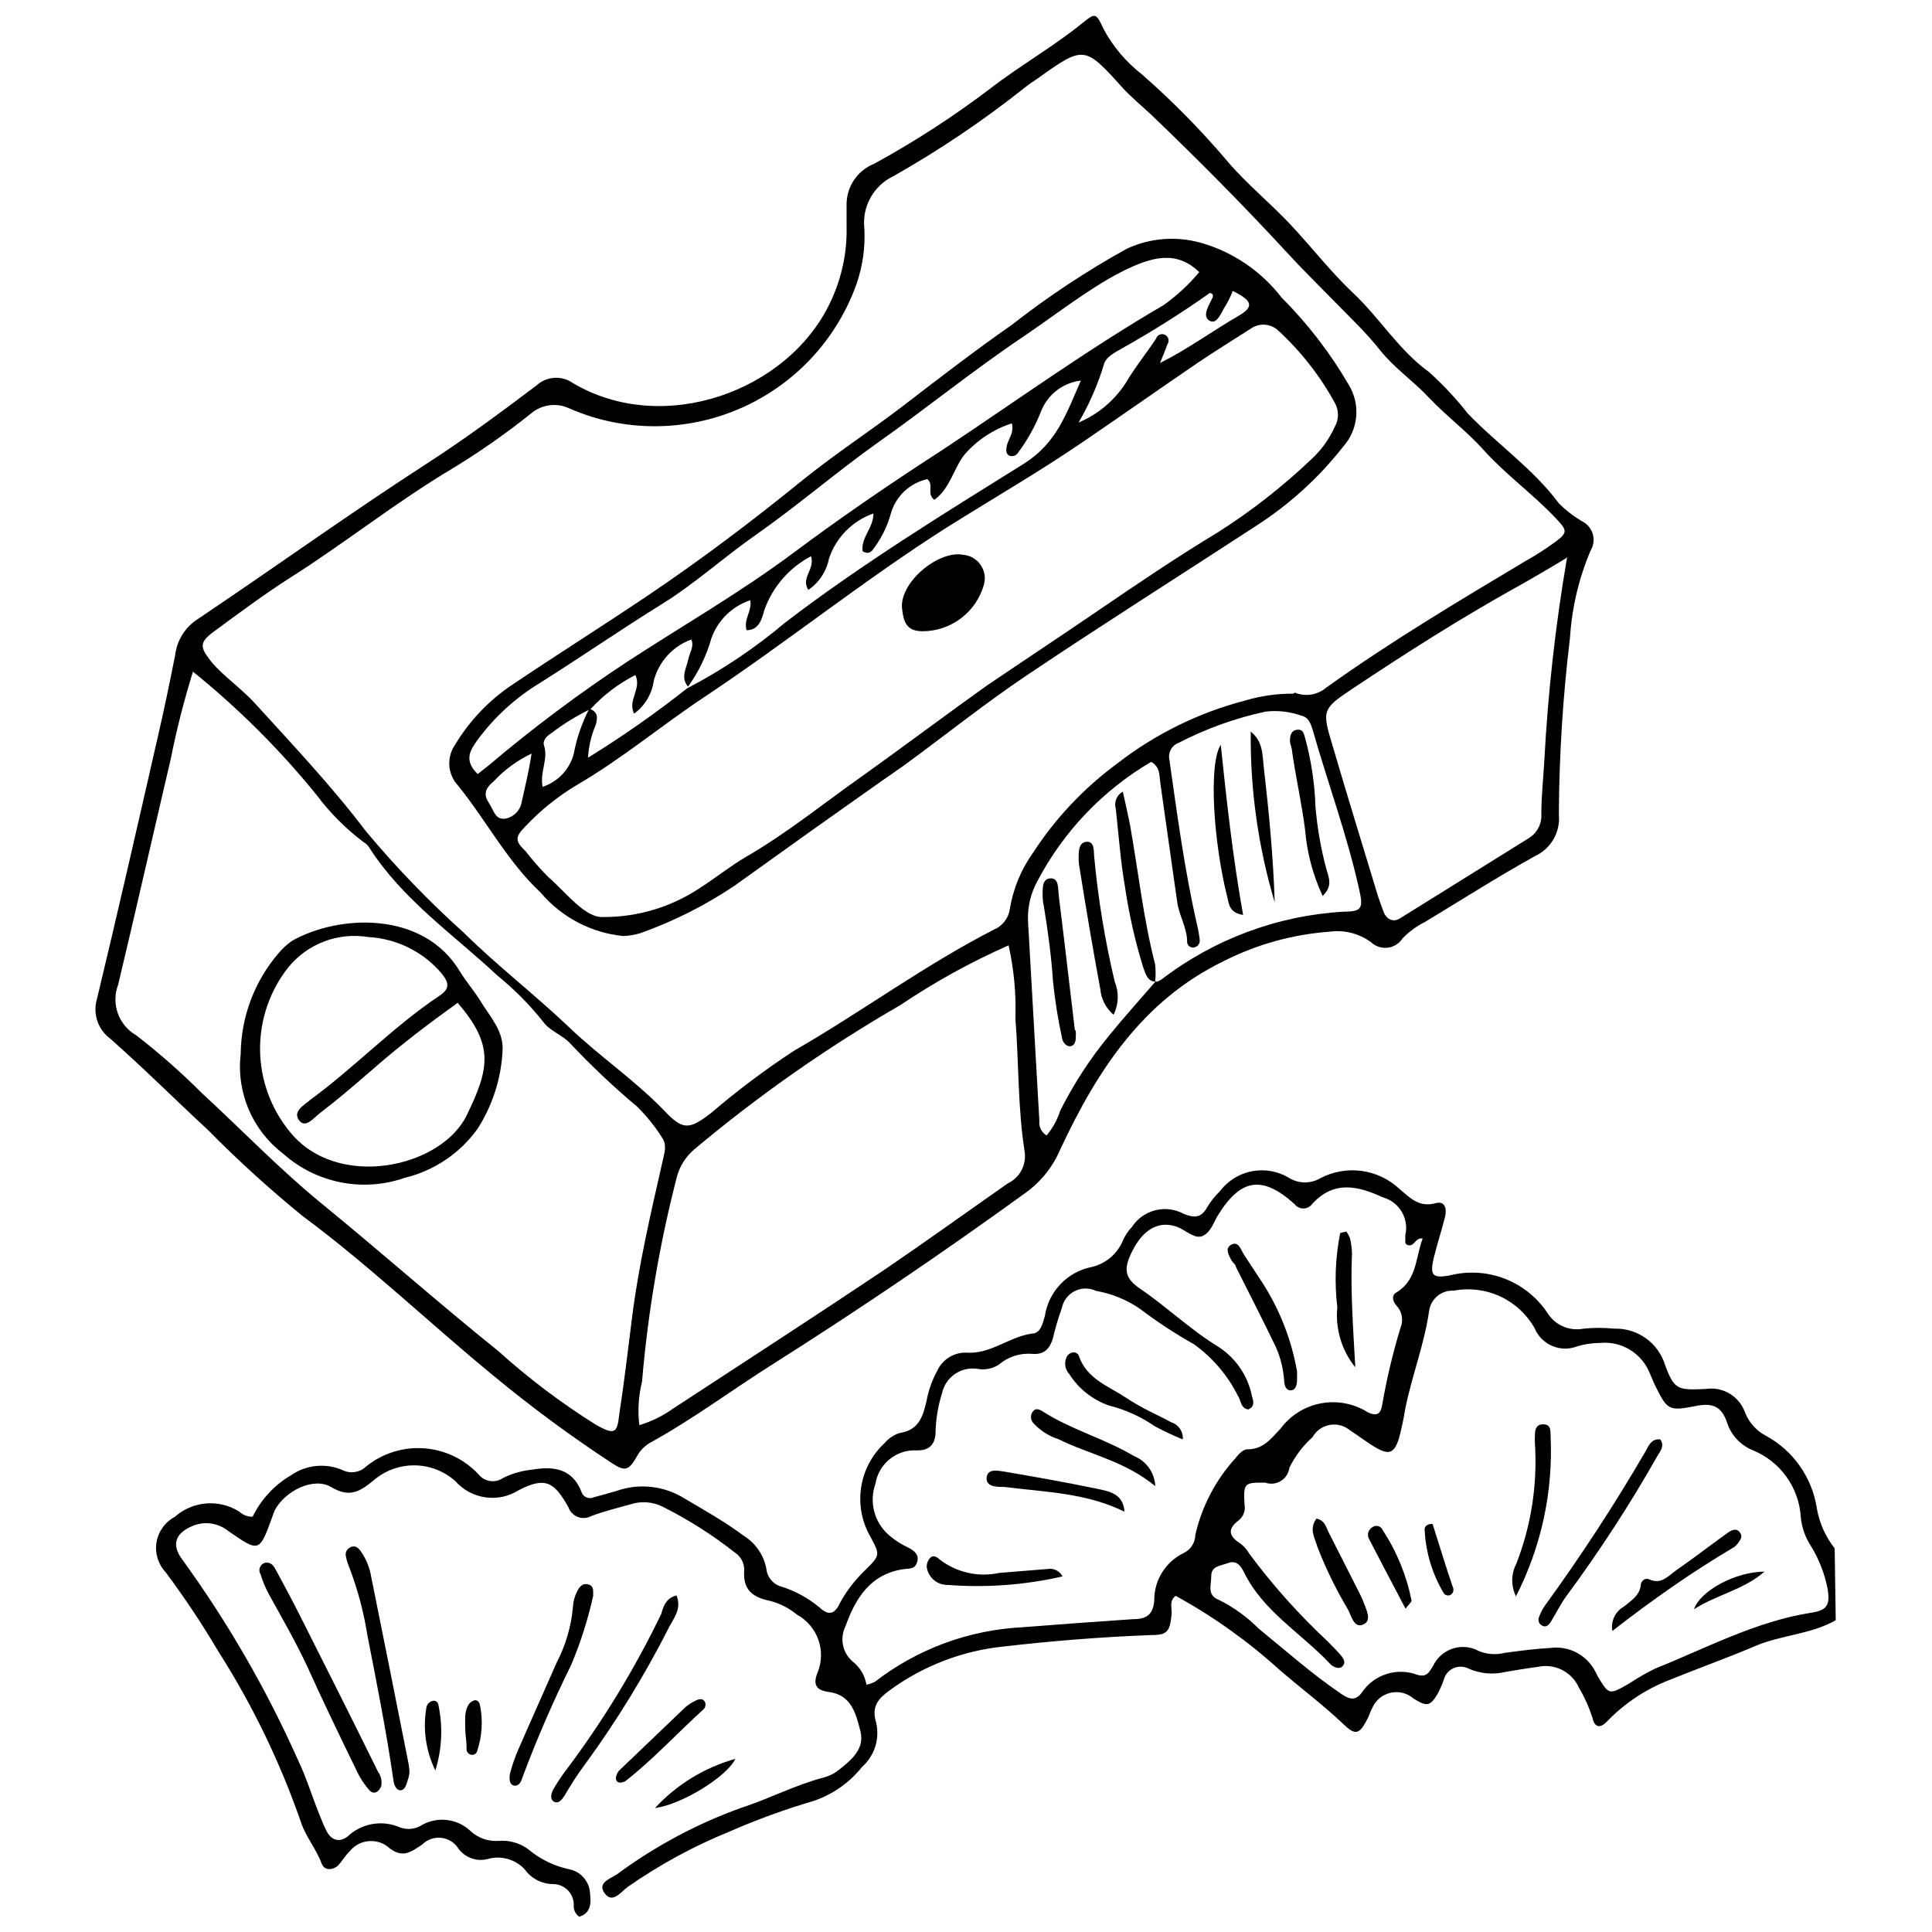
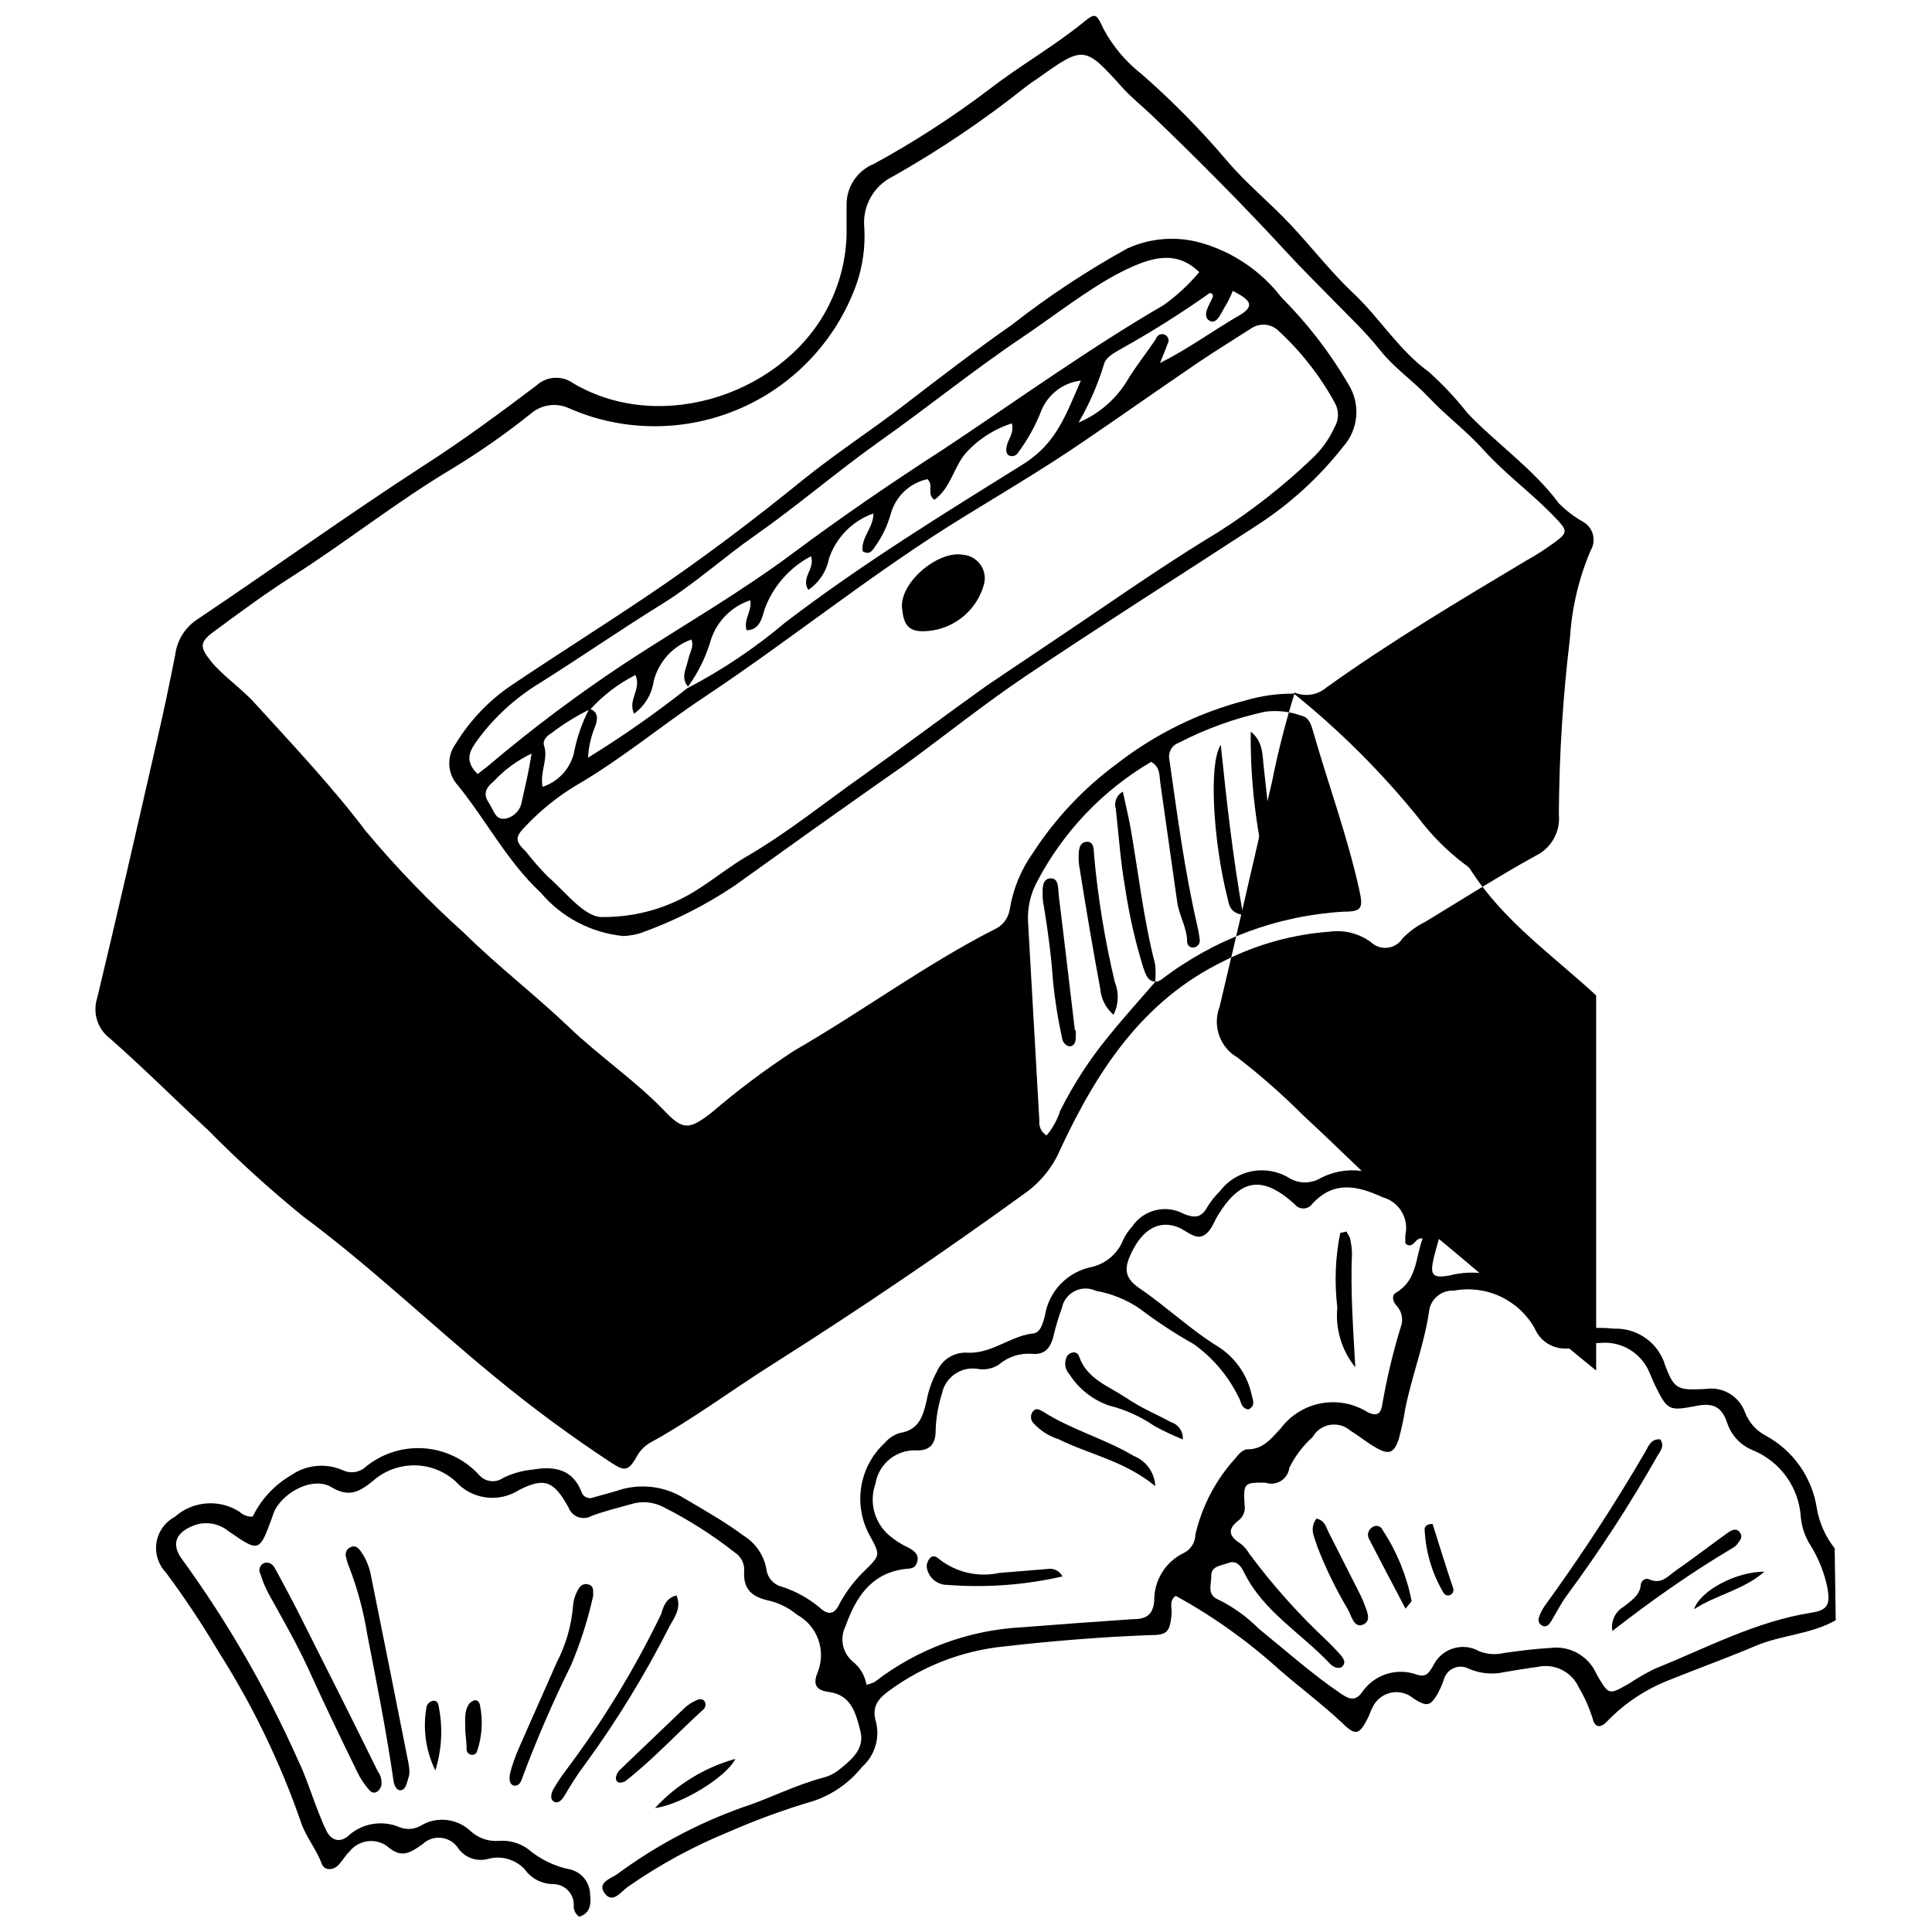
<svg xmlns="http://www.w3.org/2000/svg" width="800px" height="800px" version="1.1" viewBox="144 144 512 512">
  <defs>
    <clipPath id="b">
      <path d="m185 454h446v197.9h-446z" />
    </clipPath>
    <clipPath id="a">
      <path d="m169 148.09h398v385.91h-398z" />
    </clipPath>
  </defs>
  <g clip-path="url(#b)">
    <path d="m630.49 573.38c-6.625 3.777-14.457 3.887-21.355 6.844-6.902 2.957-15.281 5.969-22.84 9.035-6.203 2.418-11.809 6.156-16.426 10.953-1.535 1.645-3.231 1.918-3.832-0.93h-0.004c-0.898-2.809-2.109-5.512-3.613-8.051-1.871-4.207-6.461-6.5-10.953-5.477-2.957 0.383-5.859 0.875-8.762 1.367v0.004c-3.191 0.723-6.535 0.395-9.527-0.934-1.254-0.641-2.734-0.676-4.016-0.086-1.281 0.586-2.227 1.73-2.555 3.098-0.461 1.281-1.008 2.523-1.645 3.727-1.973 3.285-2.848 3.394-6.352 1.203-1.68-1.457-3.953-2.023-6.117-1.523-2.164 0.496-3.961 2-4.836 4.043-0.438 0.766-0.711 1.699-1.094 2.519-2.41 4.82-3.394 4.875-7.172 1.148-5.477-5.094-10.953-9.145-16.43-13.91h-0.004c-8.332-7.543-17.523-14.086-27.379-19.492-1.863 1.312-0.93 3.285-1.094 4.93-0.492 4.766-1.203 5.477-5.805 5.477-12.922 0.492-25.793 1.535-38.66 3.012l-0.004-0.004c-10.93 1.117-21.363 5.125-30.227 11.609-2.957 2.137-4.93 4.269-3.613 8.488h-0.004c1.039 4.328-0.391 8.879-3.723 11.828-3.309 4.152-7.738 7.266-12.758 8.984-7.633 2.242-15.113 4.969-22.398 8.156-9.48 3.859-18.496 8.766-26.891 14.621-1.809 1.258-3.996 4.602-6.133 1.754-2.137-2.848 1.535-3.887 3.285-5.094 10.043-7.422 21.113-13.344 32.859-17.578 7.34-2.356 14.184-6.023 21.906-8.051 1.547-0.41 2.988-1.16 4.215-2.188 3.231-2.574 6.68-5.477 5.477-10.133s-2.356-9.582-8.434-10.352c-3.285-0.438-4.215-1.973-2.902-5.148v0.004c2.344-5.762-0.012-12.363-5.477-15.336-2.102-1.75-4.574-3.004-7.227-3.668-4.766-0.984-7.172-3.121-6.734-8.215h-0.004c-0.004-1.859-0.953-3.594-2.519-4.598-5.894-4.641-12.242-8.676-18.945-12.051-2.676-1.379-5.789-1.637-8.652-0.711-3.449 0.984-7.008 1.809-10.406 3.121-1.102 0.602-2.414 0.688-3.586 0.234-1.168-0.457-2.082-1.402-2.492-2.586-3.777-6.734-6.133-8.105-13.09-4.547-5.434 3.481-12.594 2.481-16.863-2.356-3.016-2.695-6.914-4.184-10.953-4.184-4.043 0-7.941 1.488-10.953 4.184-3.504 2.793-6.188 4.438-10.953 1.59s-12.375 1.094-15.004 6.133c-0.27 0.625-0.508 1.266-0.711 1.914-3.394 9.254-3.394 9.254-11.555 3.613v0.004c-2.519-2.051-5.914-2.652-8.98-1.59-4.656 1.754-6.625 4.766-3.121 9.309h-0.004c12 16.562 22.238 34.328 30.559 53.012 2.137 4.438 3.613 9.309 5.477 13.965 0.656 1.645 1.312 3.34 2.137 4.93 0.82 1.59 2.793 3.34 5.477 1.312 3.738-3.551 9.25-4.504 13.961-2.41 1.957 0.711 4.133 0.445 5.863-0.711 4.16-2.273 9.309-1.609 12.758 1.641 2.016 1.867 4.707 2.816 7.449 2.629 2.762-0.238 5.519 0.52 7.773 2.137 3.266 2.773 7.188 4.66 11.391 5.477 2.996 0.812 5.078 3.523 5.094 6.625 0.328 2.574 0 4.984-2.902 5.859-1.012-0.723-1.559-1.938-1.426-3.176 0-1.453-0.574-2.844-1.602-3.871-1.027-1.027-2.422-1.605-3.871-1.605-2.984-0.012-5.777-1.457-7.504-3.887-2.516-2.723-6.356-3.785-9.91-2.738-2.848 0.707-5.84-0.348-7.613-2.684-0.98-1.621-2.648-2.703-4.527-2.938s-3.762 0.402-5.109 1.734c-3.231 2.191-5.477 3.887-9.363 0.438h-0.004c-3.156-2.234-7.508-1.609-9.91 1.422-1.148 1.094-1.918 2.519-3.012 3.668-1.094 1.148-3.559 1.699-4.383-0.438-1.422-3.887-4.16-7.008-5.477-10.953v0.004c-5.512-15.898-12.863-31.098-21.902-45.289-4.269-7.211-8.91-14.195-13.91-20.918-2.023-2.117-2.941-5.059-2.481-7.953 0.465-2.891 2.25-5.398 4.836-6.781 4.762-4.242 11.766-4.801 17.141-1.367 0.945 0.887 2.207 1.359 3.504 1.312 2.223-4.566 5.75-8.379 10.129-10.949 4.031-2.82 9.238-3.34 13.746-1.371 2.039 0.988 4.481 0.621 6.133-0.93 4.305-3.508 9.781-5.25 15.324-4.875 5.539 0.375 10.73 2.844 14.523 6.898 1.594 2.012 4.481 2.422 6.57 0.934 2.457-1.199 5.109-1.941 7.832-2.191 5.477-0.93 10.461-0.273 12.867 5.859 0.191 0.668 0.664 1.219 1.301 1.504 0.633 0.285 1.359 0.277 1.984-0.023 1.973-0.547 3.941-1.039 5.914-1.645 6.066-2.168 12.793-1.422 18.238 2.027 5.477 3.231 10.625 6.133 15.551 9.801 3.152 1.941 5.34 5.125 6.023 8.762 0.23 2.297 1.871 4.199 4.109 4.766 3.641 1.168 7.027 3.027 9.965 5.477 2.574 2.41 4.16 1.645 5.477-1.258v-0.004c1.762-3.184 3.996-6.082 6.625-8.598 4.051-3.996 3.996-4.051 1.367-8.926h0.004c-2.262-3.957-3.113-8.566-2.418-13.074 0.695-4.504 2.898-8.641 6.25-11.73 1.043-1.227 2.41-2.137 3.945-2.629 5.203-0.766 6.242-4.602 7.172-8.707 0.508-2.684 1.434-5.269 2.738-7.668 1.328-3.012 4.32-4.949 7.613-4.93 6.57 0.547 11.445-4.215 17.523-5.039 2.301 0 2.902-2.738 3.449-4.711v0.004c0.484-3.156 1.926-6.086 4.129-8.398s5.062-3.891 8.191-4.527c3.836-0.863 6.992-3.57 8.434-7.227 0.578-1.25 1.355-2.394 2.301-3.394 2.988-4.582 9.004-6.086 13.801-3.453 2.902 1.148 4.602 0.984 6.133-1.754v0.004c0.941-1.566 2.082-3 3.394-4.273 4.332-5.754 12.336-7.25 18.453-3.449 2.519 1.48 5.644 1.48 8.16 0 3.359-1.766 7.184-2.441 10.945-1.93 3.758 0.512 7.266 2.18 10.031 4.777 2.684 2.246 5.148 4.984 9.527 3.777 2.629-0.711 3.012 1.535 2.574 3.504-0.93 3.723-2.137 7.394-3.012 10.953-1.094 4.656-0.328 5.477 4.106 4.711 4.894-1.277 10.066-0.973 14.777 0.867 4.711 1.84 8.719 5.121 11.453 9.375 2.078 3.031 5.758 4.539 9.367 3.832 2.711-0.273 5.445-0.273 8.156 0 6.184-0.18 11.711 3.82 13.473 9.746 2.41 6.516 3.449 6.57 10.68 6.242v0.004c4.457-0.711 8.801 1.805 10.402 6.023 0.992 2.699 2.941 4.941 5.477 6.297 7.348 3.949 12.402 11.133 13.637 19.387 0.672 3.84 2.293 7.453 4.711 10.512zm-151.2-36.473c-5.477 0-5.805 0-5.477 5.805 0.316 1.594-0.301 3.227-1.586 4.219-3.285 2.519-2.301 4.383 0.656 6.242 0.883 0.715 1.629 1.586 2.191 2.574 6.211 8.375 13.18 16.164 20.809 23.273 1.094 1.148 2.246 2.246 3.285 3.449s1.48 2.082 0.656 3.066c-0.82 0.984-2.519 0.328-3.394-0.656-7.559-8.051-17.633-13.801-22.727-24.148-0.82-1.699-1.973-3.34-4.215-2.519-2.246 0.82-4.492 0.82-4.492 3.449s-1.258 5.094 2.191 6.406c3.852 1.945 7.363 4.496 10.406 7.559 7.231 5.859 14.184 12.102 21.906 17.305 2.246 1.535 3.832 1.809 5.477-0.492h-0.004c3.238-4.715 9.27-6.613 14.621-4.602 2.574 0.766 3.176-0.766 4.16-2.301h0.004c1.027-2.219 2.938-3.91 5.269-4.66 2.328-0.746 4.867-0.488 6.996 0.719 2.125 0.84 4.461 0.992 6.68 0.438 4.051-0.547 8.105-1.094 12.211-1.312l0.004-0.004c4.891-0.625 9.652 1.898 11.883 6.301l0.602 1.203c3.012 4.984 2.957 4.984 8.27 1.973 2.227-1.484 4.551-2.82 6.953-4 13.691-5.477 26.723-12.539 41.562-14.84 4.106-0.656 4.82-2.137 4.16-6.242h0.004c-0.781-4.031-2.281-7.891-4.434-11.391-1.496-2.285-2.414-4.894-2.684-7.613-0.227-3.867-1.543-7.594-3.805-10.746-2.258-3.148-5.363-5.594-8.957-7.051-3.18-1.297-5.637-3.918-6.734-7.172-1.48-4.492-3.887-5.477-8.543-4.492-6.844 1.312-7.34 1.039-10.406-5.148-0.602-1.203-1.094-2.465-1.645-3.723h0.004c-2.148-5.227-7.465-8.43-13.09-7.887-2.039 0.016-4.066 0.312-6.023 0.879-4.445 1.773-9.492-0.348-11.336-4.766-2.078-3.691-5.262-6.637-9.102-8.426-3.844-1.789-8.148-2.328-12.309-1.539-3.297-0.199-6.172 2.199-6.574 5.473-1.258 8.762-4.547 17.086-6.297 25.793-0.422 2.676-0.988 5.328-1.695 7.941-1.203 3.832-2.629 4.383-5.969 2.465-2.41-1.367-4.547-3.121-6.844-4.547h-0.004c-1.484-1.312-3.488-1.883-5.441-1.555-1.957 0.332-3.66 1.527-4.633 3.254-2.543 2.289-4.625 5.039-6.137 8.105-0.18 1.453-1.008 2.742-2.254 3.508-1.246 0.77-2.773 0.93-4.152 0.434zm-105.69 53.559c0.781-0.152 1.535-0.41 2.246-0.766 11.238-8.688 24.863-13.734 39.047-14.457 9.746-0.766 19.441-1.48 29.188-2.137 3.34 0 5.477-0.82 5.805-4.93-0.07-5.394 3.012-10.336 7.887-12.648 1.824-0.922 2.984-2.777 3.012-4.82 1.734-7.559 5.394-14.535 10.621-20.262 0.766-1.039 2.082-2.41 3.176-2.356 4.269 0 6.297-2.902 8.762-5.477h0.004c2.598-3.512 6.434-5.91 10.73-6.715 4.297-0.801 8.738 0.051 12.434 2.391 2.465 1.148 3.394 0.328 3.777-1.918 1.191-6.941 2.816-13.801 4.875-20.535 0.812-1.973 0.406-4.238-1.043-5.805-1.039-1.094-1.48-2.793 0-3.559 5.477-3.34 4.984-9.254 6.898-14.238-2.027-0.438-2.246 2.629-4.215 1.59 0 0-0.383-0.328-0.383-0.492v-1.973-0.004c1.043-4.434-1.625-8.895-6.023-10.074-6.516-3.012-12.922-4.547-18.672 1.809-0.551 0.734-1.414 1.168-2.328 1.168-0.918 0-1.781-0.434-2.328-1.168-8.543-7.668-14.238-6.789-20.262 2.902-1.203 1.918-1.809 4.383-3.941 5.477-2.137 1.094-4.492-1.367-6.68-2.246-4.438-1.754-8.652 0-11.664 5.477-3.012 5.477-2.629 7.996 1.809 10.953 7.117 4.875 13.418 10.953 20.754 15.387h-0.004c4.519 2.988 7.656 7.66 8.707 12.977 0.383 1.258 0.82 2.738-0.984 3.504-2.027-0.328-1.863-2.246-2.684-3.504-2.738-5.523-6.801-10.285-11.828-13.855-4.938-2.773-9.676-5.883-14.184-9.309-3.504-2.406-7.481-4.031-11.664-4.762-1.789-0.852-3.863-0.828-5.629 0.062-1.77 0.887-3.023 2.543-3.41 4.481-0.934 2.602-1.723 5.25-2.352 7.941-0.766 2.629-2.137 4.492-5.477 4.215-3.219-0.277-6.418 0.75-8.871 2.848-1.719 1.117-3.801 1.508-5.805 1.098-4.316-0.582-8.352 2.258-9.258 6.516-1.027 3.246-1.598 6.617-1.695 10.02 0 3.012-1.258 5.203-4.984 5.094-5.367-0.293-10.094 3.512-10.953 8.816-1.75 4.871-0.312 10.32 3.617 13.691 1.555 1.328 3.285 2.434 5.144 3.285 1.422 0.766 2.848 1.754 2.301 3.723-0.547 1.973-1.863 1.754-3.285 1.918-8.98 1.148-13.035 7.613-15.715 15.168-1.605 3.191-0.812 7.062 1.914 9.367 1.906 1.496 3.191 3.641 3.613 6.023z" />
  </g>
  <g clip-path="url(#a)">
-     <path d="m368.35 203.84v-5.477c-0.074-4.805 2.82-9.16 7.281-10.949 10.746-5.863 21.031-12.527 30.777-19.934 8.105-6.242 17.031-11.281 24.918-17.742 3.066-2.465 3.231-2.082 5.203 2.082l-0.004-0.004c2.488 4.594 5.902 8.621 10.023 11.828 8.18 7.16 15.812 14.922 22.836 23.219 5.148 6.023 11.281 10.953 16.758 16.812s10.625 12.484 16.43 17.961c7.117 6.68 12.156 15.223 20.152 20.973l-0.004 0.004c3.723 3.352 7.148 7.016 10.242 10.953 7.832 8.16 17.359 14.676 24.148 23.82 1.918 1.93 4.094 3.59 6.465 4.93 1.27 0.73 2.195 1.941 2.566 3.363 0.371 1.422 0.156 2.934-0.598 4.191-3.129 7.336-4.981 15.152-5.477 23.109-1.887 15.559-2.875 31.207-2.957 46.879 0.449 4.59-2.023 8.969-6.188 10.949-9.91 5.477-19.496 11.609-29.188 17.469v0.004c-2.242 1.105-4.281 2.586-6.023 4.379-0.879 1.379-2.324 2.293-3.945 2.492-1.621 0.203-3.246-0.332-4.434-1.453-3.148-2.32-7.078-3.324-10.953-2.793-9.77 0.711-19.297 3.356-28.039 7.777-21.578 10.461-33.625 29.133-43.316 49.832-1.922 4.562-5.043 8.52-9.035 11.445-21.906 15.883-44.246 31.031-67.027 45.453-10.953 6.898-21.355 14.73-32.855 21.027l-0.004 0.004c-1.531 0.949-2.766 2.316-3.559 3.941-2.027 3.394-3.066 3.559-6.461 1.312-10.781-7.074-21.164-14.73-31.105-22.945-17.031-13.965-32.855-29.188-50.656-42.387l0.004 0.004c-8.812-7.164-17.223-14.805-25.191-22.891-8.652-7.996-17.086-16.43-25.902-24.203v-0.004c-3.324-2.449-4.731-6.734-3.504-10.676 5.477-22.781 10.68-45.617 15.883-68.398 1.754-7.559 3.34-15.113 4.82-22.672h-0.004c0.5-3.926 2.731-7.418 6.078-9.527 20.152-13.527 39.867-27.711 60.238-40.906 10.133-6.516 19.824-13.691 29.406-20.918v-0.004c2.695-2.492 6.769-2.742 9.746-0.602 23.875 14.074 56.898 2.191 68.07-21.301v-0.004c3.074-6.359 4.578-13.363 4.383-20.426zm82.145 200.38h-0.004c0.438-0.168 0.855-0.367 1.262-0.602 13.941-10.723 30.793-17 48.352-18.016 4.93 0 5.203-0.984 4.051-6.078-3.176-14.238-8.215-27.875-12.211-41.84-0.492-1.699-1.094-3.668-3.176-4.051-3.016-1.074-6.238-1.43-9.418-1.043-8 1.727-15.734 4.508-23 8.27-1.797 0.645-2.848 2.512-2.465 4.383 2.082 14.566 3.996 29.188 7.34 43.809 0.32 1.316 0.559 2.652 0.711 3.996 0.133 0.965-0.52 1.859-1.477 2.027-0.461 0.102-0.941-0.016-1.305-0.312-0.363-0.301-0.57-0.75-0.559-1.223 0-3.668-2.137-6.898-2.629-10.516-1.496-10.586-2.992-21.137-4.492-31.652-0.273-1.973 0-4.106-2.41-5.477l0.004 0.004c-12.82 7.523-23.273 18.488-30.176 31.652-1.762 3.215-2.613 6.852-2.465 10.512 0.984 17.633 1.988 35.305 3.012 53.008v0.004c-0.172 1.543 0.578 3.043 1.918 3.832 1.617-1.938 2.844-4.168 3.613-6.57 3.57-7.109 7.922-13.793 12.98-19.934 3.996-4.93 8.27-9.637 12.43-14.457zm36.637-76.668h-0.004c2.801 1.152 6.012 0.648 8.324-1.312 16.977-12.156 34.883-22.836 52.844-33.57 2.769-1.547 5.441-3.266 7.996-5.148 3.34-2.465 2.902-3.121 0-6.188-6.023-6.406-13.199-11.5-19.113-18.07-4.383-4.93-9.855-8.98-14.402-13.801-4.543-4.816-9.199-7.828-13.031-12.648-3.836-4.82-7.887-8.598-12.047-12.871-4.16-4.269-8.598-8.598-12.758-13.145-11.5-12.484-23.492-24.535-35.758-36.309-2.629-2.465-5.477-4.766-7.887-7.449-9.855-10.953-10.133-10.953-22.234-2.301-1.148 0.766-2.301 1.535-3.34 2.356l-0.004 0.008c-11.027 8.773-22.727 16.664-34.992 23.602-5.211 2.496-8.281 8-7.668 13.746 0.277 5.035-0.43 10.074-2.078 14.84-4.914 13.734-14.922 25.051-27.949 31.605-13.031 6.555-28.082 7.848-42.039 3.606-2.141-0.668-4.242-1.453-6.297-2.356-3.344-1.496-7.254-0.922-10.02 1.48-6.57 5.25-13.469 10.078-20.648 14.457-14.84 8.816-28.312 19.605-42.879 28.859-7.062 4.492-13.801 9.527-20.59 14.512-3.723 2.793-3.613 4.051-0.656 7.777 2.957 3.723 8.16 7.231 11.773 11.281 9.965 10.953 20.316 21.906 29.352 33.844v-0.004c8.004 9.57 16.676 18.555 25.957 26.891 8.762 8.652 18.84 16.43 27.766 24.918 8.051 7.723 17.305 13.965 25.027 21.906 5.148 5.477 6.734 5.477 12.758 0.82v-0.004c6.941-5.941 14.258-11.43 21.906-16.43 17.906-10.297 34.555-22.672 52.953-32.09 2.277-0.949 3.883-3.031 4.219-5.477 0.887-5.391 3.004-10.504 6.188-14.949 5.945-9.145 13.496-17.141 22.289-23.602 10.062-7.816 21.617-13.5 33.949-16.703 4.125-1.223 8.406-1.832 12.707-1.805zm-291.88-5.914h-0.004c-2.426 7.758-4.438 15.633-6.023 23.605-4.652 19.82-9.145 39.754-13.91 59.688-1.93 5.035 0.09 10.73 4.766 13.418 6.106 4.719 11.902 9.824 17.359 15.277 10.516 9.691 20.48 20.043 31.488 29.078 15.828 12.922 31.16 26.504 47.094 39.32 8.098 7.305 16.82 13.883 26.07 19.66 4.656 2.519 5.477 2.356 6.023-2.902 1.312-8.488 2.301-17.086 3.394-25.684 1.754-13.965 4.984-27.711 8.105-41.453 0.438-2.027 1.148-4.051 0-5.914-1.91-3.066-4.172-5.894-6.738-8.434-6.258-5.25-12.203-10.863-17.797-16.812-2.191-2.356-5.477-3.231-7.34-5.969h0.004c-3.543-4.41-7.547-8.43-11.941-11.996-11.719-10.953-25.191-20.152-34.008-34.008l0.004 0.004c-0.383-0.566-0.891-1.035-1.48-1.371-4.711-3.551-8.898-7.758-12.43-12.484-9.77-12.043-20.781-23.02-32.859-32.75zm216.04 72.891c-9.98 4.398-19.547 9.676-28.586 15.77-19.34 11.152-37.664 23.98-54.762 38.336-2.203 1.879-3.789 4.379-4.547 7.172-4.609 17.832-7.707 36.023-9.254 54.379-0.934 3.758-1.176 7.656-0.711 11.5 3.191-0.969 6.207-2.449 8.926-4.383 18.672-12.211 37.348-24.312 55.855-36.691 10.953-7.449 21.906-15.332 32.855-23v0.004c3.156-1.5 4.973-4.867 4.492-8.324-1.863-11.664-1.535-23.547-2.465-35.32v-0.004c0.223-6.527-0.387-13.062-1.805-19.438zm147.86-102.68c-5.477 3.34-9.965 5.914-14.293 8.324-14.457 8.105-28.477 17.031-42.277 26.23-8.215 5.477-8.27 5.805-5.477 15.059 3.887 13.309 7.996 26.504 11.992 39.758 0.492 1.535 1.039 3.012 1.59 4.492 0.547 1.48 2.191 2.957 4.269 1.699l34.117-21.246v-0.004c2.293-1.367 3.606-3.914 3.398-6.57 0-4.492 0.492-9.035 0.766-13.582 0.945-18.25 2.977-36.426 6.078-54.434z" />
+     <path d="m368.35 203.84v-5.477c-0.074-4.805 2.82-9.16 7.281-10.949 10.746-5.863 21.031-12.527 30.777-19.934 8.105-6.242 17.031-11.281 24.918-17.742 3.066-2.465 3.231-2.082 5.203 2.082l-0.004-0.004c2.488 4.594 5.902 8.621 10.023 11.828 8.18 7.16 15.812 14.922 22.836 23.219 5.148 6.023 11.281 10.953 16.758 16.812s10.625 12.484 16.43 17.961c7.117 6.68 12.156 15.223 20.152 20.973l-0.004 0.004c3.723 3.352 7.148 7.016 10.242 10.953 7.832 8.16 17.359 14.676 24.148 23.82 1.918 1.93 4.094 3.59 6.465 4.93 1.27 0.73 2.195 1.941 2.566 3.363 0.371 1.422 0.156 2.934-0.598 4.191-3.129 7.336-4.981 15.152-5.477 23.109-1.887 15.559-2.875 31.207-2.957 46.879 0.449 4.59-2.023 8.969-6.188 10.949-9.91 5.477-19.496 11.609-29.188 17.469v0.004c-2.242 1.105-4.281 2.586-6.023 4.379-0.879 1.379-2.324 2.293-3.945 2.492-1.621 0.203-3.246-0.332-4.434-1.453-3.148-2.32-7.078-3.324-10.953-2.793-9.77 0.711-19.297 3.356-28.039 7.777-21.578 10.461-33.625 29.133-43.316 49.832-1.922 4.562-5.043 8.52-9.035 11.445-21.906 15.883-44.246 31.031-67.027 45.453-10.953 6.898-21.355 14.73-32.855 21.027l-0.004 0.004c-1.531 0.949-2.766 2.316-3.559 3.941-2.027 3.394-3.066 3.559-6.461 1.312-10.781-7.074-21.164-14.73-31.105-22.945-17.031-13.965-32.855-29.188-50.656-42.387l0.004 0.004c-8.812-7.164-17.223-14.805-25.191-22.891-8.652-7.996-17.086-16.43-25.902-24.203v-0.004c-3.324-2.449-4.731-6.734-3.504-10.676 5.477-22.781 10.68-45.617 15.883-68.398 1.754-7.559 3.34-15.113 4.82-22.672h-0.004c0.5-3.926 2.731-7.418 6.078-9.527 20.152-13.527 39.867-27.711 60.238-40.906 10.133-6.516 19.824-13.691 29.406-20.918v-0.004c2.695-2.492 6.769-2.742 9.746-0.602 23.875 14.074 56.898 2.191 68.07-21.301v-0.004c3.074-6.359 4.578-13.363 4.383-20.426zm82.145 200.38h-0.004c0.438-0.168 0.855-0.367 1.262-0.602 13.941-10.723 30.793-17 48.352-18.016 4.93 0 5.203-0.984 4.051-6.078-3.176-14.238-8.215-27.875-12.211-41.84-0.492-1.699-1.094-3.668-3.176-4.051-3.016-1.074-6.238-1.43-9.418-1.043-8 1.727-15.734 4.508-23 8.27-1.797 0.645-2.848 2.512-2.465 4.383 2.082 14.566 3.996 29.188 7.34 43.809 0.32 1.316 0.559 2.652 0.711 3.996 0.133 0.965-0.52 1.859-1.477 2.027-0.461 0.102-0.941-0.016-1.305-0.312-0.363-0.301-0.57-0.75-0.559-1.223 0-3.668-2.137-6.898-2.629-10.516-1.496-10.586-2.992-21.137-4.492-31.652-0.273-1.973 0-4.106-2.41-5.477l0.004 0.004c-12.82 7.523-23.273 18.488-30.176 31.652-1.762 3.215-2.613 6.852-2.465 10.512 0.984 17.633 1.988 35.305 3.012 53.008v0.004c-0.172 1.543 0.578 3.043 1.918 3.832 1.617-1.938 2.844-4.168 3.613-6.57 3.57-7.109 7.922-13.793 12.98-19.934 3.996-4.93 8.27-9.637 12.43-14.457zm36.637-76.668h-0.004c2.801 1.152 6.012 0.648 8.324-1.312 16.977-12.156 34.883-22.836 52.844-33.57 2.769-1.547 5.441-3.266 7.996-5.148 3.34-2.465 2.902-3.121 0-6.188-6.023-6.406-13.199-11.5-19.113-18.07-4.383-4.93-9.855-8.98-14.402-13.801-4.543-4.816-9.199-7.828-13.031-12.648-3.836-4.82-7.887-8.598-12.047-12.871-4.16-4.269-8.598-8.598-12.758-13.145-11.5-12.484-23.492-24.535-35.758-36.309-2.629-2.465-5.477-4.766-7.887-7.449-9.855-10.953-10.133-10.953-22.234-2.301-1.148 0.766-2.301 1.535-3.34 2.356l-0.004 0.008c-11.027 8.773-22.727 16.664-34.992 23.602-5.211 2.496-8.281 8-7.668 13.746 0.277 5.035-0.43 10.074-2.078 14.84-4.914 13.734-14.922 25.051-27.949 31.605-13.031 6.555-28.082 7.848-42.039 3.606-2.141-0.668-4.242-1.453-6.297-2.356-3.344-1.496-7.254-0.922-10.02 1.48-6.57 5.25-13.469 10.078-20.648 14.457-14.84 8.816-28.312 19.605-42.879 28.859-7.062 4.492-13.801 9.527-20.59 14.512-3.723 2.793-3.613 4.051-0.656 7.777 2.957 3.723 8.16 7.231 11.773 11.281 9.965 10.953 20.316 21.906 29.352 33.844v-0.004c8.004 9.57 16.676 18.555 25.957 26.891 8.762 8.652 18.84 16.43 27.766 24.918 8.051 7.723 17.305 13.965 25.027 21.906 5.148 5.477 6.734 5.477 12.758 0.82v-0.004c6.941-5.941 14.258-11.43 21.906-16.43 17.906-10.297 34.555-22.672 52.953-32.09 2.277-0.949 3.883-3.031 4.219-5.477 0.887-5.391 3.004-10.504 6.188-14.949 5.945-9.145 13.496-17.141 22.289-23.602 10.062-7.816 21.617-13.5 33.949-16.703 4.125-1.223 8.406-1.832 12.707-1.805zh-0.004c-2.426 7.758-4.438 15.633-6.023 23.605-4.652 19.82-9.145 39.754-13.91 59.688-1.93 5.035 0.09 10.73 4.766 13.418 6.106 4.719 11.902 9.824 17.359 15.277 10.516 9.691 20.48 20.043 31.488 29.078 15.828 12.922 31.16 26.504 47.094 39.32 8.098 7.305 16.82 13.883 26.07 19.66 4.656 2.519 5.477 2.356 6.023-2.902 1.312-8.488 2.301-17.086 3.394-25.684 1.754-13.965 4.984-27.711 8.105-41.453 0.438-2.027 1.148-4.051 0-5.914-1.91-3.066-4.172-5.894-6.738-8.434-6.258-5.25-12.203-10.863-17.797-16.812-2.191-2.356-5.477-3.231-7.34-5.969h0.004c-3.543-4.41-7.547-8.43-11.941-11.996-11.719-10.953-25.191-20.152-34.008-34.008l0.004 0.004c-0.383-0.566-0.891-1.035-1.48-1.371-4.711-3.551-8.898-7.758-12.43-12.484-9.77-12.043-20.781-23.02-32.859-32.75zm216.04 72.891c-9.98 4.398-19.547 9.676-28.586 15.77-19.34 11.152-37.664 23.98-54.762 38.336-2.203 1.879-3.789 4.379-4.547 7.172-4.609 17.832-7.707 36.023-9.254 54.379-0.934 3.758-1.176 7.656-0.711 11.5 3.191-0.969 6.207-2.449 8.926-4.383 18.672-12.211 37.348-24.312 55.855-36.691 10.953-7.449 21.906-15.332 32.855-23v0.004c3.156-1.5 4.973-4.867 4.492-8.324-1.863-11.664-1.535-23.547-2.465-35.32v-0.004c0.223-6.527-0.387-13.062-1.805-19.438zm147.86-102.68c-5.477 3.34-9.965 5.914-14.293 8.324-14.457 8.105-28.477 17.031-42.277 26.23-8.215 5.477-8.27 5.805-5.477 15.059 3.887 13.309 7.996 26.504 11.992 39.758 0.492 1.535 1.039 3.012 1.59 4.492 0.547 1.48 2.191 2.957 4.269 1.699l34.117-21.246v-0.004c2.293-1.367 3.606-3.914 3.398-6.57 0-4.492 0.492-9.035 0.766-13.582 0.945-18.25 2.977-36.426 6.078-54.434z" />
  </g>
  <path d="m214.52 558.1c1.422 0 2.027 0.875 2.574 1.918 2.137 3.996 4.328 7.996 6.352 12.047 6.953 13.801 13.801 27.383 20.699 41.398 0.82 1.117 1.141 2.527 0.879 3.887-0.602 1.535-1.918 2.356-3.121 1.094v0.004c-1.301-1.469-2.391-3.109-3.231-4.875-4.492-9.199-8.926-18.398-13.145-27.711-3.066-6.625-6.68-12.867-10.188-19.223v0.004c-0.957-1.738-1.73-3.574-2.297-5.477-0.359-0.59-0.395-1.316-0.098-1.938 0.301-0.621 0.891-1.047 1.574-1.129z" />
  <path d="m252.52 613.57c0 0.82-0.383 1.973-0.711 3.012-0.328 1.039-0.82 1.863-1.754 1.863-0.93 0-1.59-1.258-1.754-2.41-1.863-12.98-4.438-25.848-6.953-38.77v-0.004c-0.961-6.039-2.539-11.969-4.707-17.688-0.445-1.02-0.773-2.086-0.988-3.176-0.199-0.926 0.25-1.871 1.098-2.301 1.258-0.711 2.137 0 2.848 0.984v0.004c1.445 2.055 2.402 4.414 2.793 6.898 3.32 16.43 6.609 32.855 9.855 49.285 0.141 0.762 0.23 1.527 0.273 2.301z" />
  <path d="m323.28 566.8c1.422 3.504-0.656 5.914-1.918 8.324-6.449 12.738-13.922 24.938-22.344 36.469-2.027 2.684-3.777 5.477-5.477 8.379-0.602 0.93-1.535 2.137-2.738 1.48s-0.711-2.41 0-3.559l0.004-0.004c1.027-1.742 2.164-3.426 3.394-5.035 9.652-12.867 18.035-26.641 25.027-41.129 0.547-1.969 1.258-4.215 4.051-4.926z" />
  <path d="m301.21 566.86c-1.387 6.297-3.352 12.457-5.859 18.398-4.809 9.723-9.121 19.684-12.922 29.844-0.273 1.039-0.93 2.356-2.246 2.082-1.312-0.273-1.258-2.137-0.984-3.34 0.582-2.191 1.332-4.332 2.242-6.406 3.34-7.668 6.789-15.277 10.133-22.945 2.379-4.582 3.832-9.59 4.269-14.73 0.074-1.355 0.43-2.68 1.043-3.891 0.547-1.203 1.422-2.465 3.066-1.973 1.641 0.496 1.148 1.973 1.258 2.961z" />
  <path d="m308.38 616.42c-0.766 0-1.258-0.602-1.148-1.367l-0.004-0.004c0.105-0.664 0.387-1.289 0.824-1.805l17.578-16.812c0.859-0.734 1.816-1.344 2.848-1.809 0.875-0.438 1.863-0.547 2.356 0.438 0.242 0.609 0.137 1.301-0.277 1.809-7.008 6.352-13.418 13.363-20.918 19.223-0.398 0.172-0.824 0.285-1.258 0.328z" />
  <path d="m317.58 623.15c5.754-6.234 13.129-10.75 21.301-13.031-2.297 4.762-14.238 12.102-21.301 13.031z" />
  <path d="m259.37 613.19c-2.484-5.094-3.328-10.836-2.41-16.43 0.059-0.926 0.695-1.719 1.586-1.973 0.32-0.117 0.676-0.098 0.977 0.059 0.305 0.156 0.527 0.434 0.613 0.766 1.281 5.824 1.016 11.883-0.766 17.578z" />
  <path d="m267.31 602.62c0-2.793-0.383-5.094 1.039-7.117h0.004c0.395-0.473 0.934-0.801 1.531-0.934 0.766 0 1.203 0.656 1.312 1.312l0.004 0.004c0.828 4.066 0.562 8.281-0.766 12.211-0.188 0.664-0.859 1.07-1.535 0.93-0.691-0.102-1.215-0.672-1.258-1.367 0.055-1.809-0.277-3.613-0.332-5.039z" />
  <path d="m584 525.46c1.203 1.754 0 3.066-0.766 4.383h-0.004c-7.258 12.812-15.289 25.172-24.039 37.02-1.59 2.137-2.793 4.656-4.215 6.953-0.492 0.711-1.148 1.535-2.191 1.039-0.43-0.18-0.77-0.523-0.945-0.957-0.172-0.43-0.168-0.914 0.012-1.34 0.379-1.066 0.895-2.082 1.535-3.012 9.594-13.195 18.516-26.867 26.723-40.965 0.77-1.422 1.535-3.394 3.891-3.121z" />
-   <path d="m545.83 567.19c-1.43-2.746-1.43-6.019 0-8.762 3.981-10.207 5.66-21.164 4.93-32.09-0.027-0.457-0.027-0.914 0-1.371 0-1.59 0-3.504 2.191-3.504 2.191 0 1.918 1.809 1.973 3.121 0.699 14.766-2.492 29.457-9.258 42.605z" />
  <path d="m571.29 576.22c-0.453-2.586 0.777-5.176 3.066-6.461 1.918-1.59 4.051-2.848 4.438-5.477 0-1.258 1.094-2.301 2.356-1.699 3.285 1.422 5.039-1.094 7.172-2.519 4.656-3.231 9.09-6.68 13.691-9.965 0.93-0.602 2.137-1.258 3.066 0 0.93 1.258 0 2.082-0.602 3.012-0.273 0.363-0.609 0.676-0.988 0.93-10.84 6.406-21.355 13.746-32.199 22.18z" />
  <path d="m492.88 546.43c2.301 0.547 2.519 2.301 3.231 3.668l7.996 15.77c0.426 0.801 0.812 1.625 1.148 2.465 0.711 2.082 2.519 5.094 0 6.188s-3.121-2.465-4.16-4.215c-3.121-5.242-5.797-10.738-7.996-16.43-0.602-2.301-2.301-4.598-0.219-7.445z" />
  <path d="m516.48 570.31c-3.449-6.57-6.625-12.539-9.691-18.508v-0.004c-0.555-1.062-0.195-2.375 0.82-3.012 0.453-0.371 1.055-0.504 1.621-0.352 0.566 0.152 1.023 0.57 1.227 1.121 3.719 5.652 6.305 11.977 7.613 18.617 0.055 0.328-0.492 0.711-1.59 2.137z" />
  <path d="m523.65 547.86c1.754 5.477 3.504 11.336 5.477 17.086 0.184 0.664-0.109 1.367-0.715 1.699-0.625 0.348-1.41 0.156-1.805-0.441-2.981-4.988-4.711-10.625-5.039-16.426-0.219-1.262 0.547-1.918 2.082-1.918z" />
  <path d="m611.6 560.5c-5.477 4.82-12.758 6.133-18.672 9.965 1.695-4.981 11.172-9.965 18.672-9.965z" />
-   <path d="m487.73 507.44v2.301c0 0.273 0 2.465-1.422 2.684-1.422 0.219-1.863-1.094-1.973-2.191-0.168-3.176-0.91-6.289-2.191-9.199-3.449-7.172-7.062-14.238-10.625-21.301 0-0.602-0.82-1.094-1.148-1.699-0.766-1.422-1.863-3.285 0-4.215 1.863-0.93 2.465 1.312 3.231 2.574l5.203 7.941v-0.004c4.457 7.047 7.492 14.898 8.926 23.109z" />
  <path d="m450.16 537.84c-8.215-6.734-17.469-8.379-25.629-12.43v-0.004c-2.586-0.82-4.91-2.312-6.734-4.324-0.766-0.902-0.766-2.223 0-3.121 0.711-0.875 1.59-0.438 2.41 0 7.613 4.93 16.43 7.231 24.258 11.883 3.309 1.312 5.535 4.441 5.695 7.996z" />
  <path d="m503.17 506.35c-3.609-4.465-5.32-10.168-4.766-15.883-0.789-6.57-0.531-13.223 0.766-19.715l1.645-0.383c0.352 0.543 0.66 1.109 0.93 1.699 0.32 1.328 0.504 2.684 0.547 4.051-0.438 10.023 0.328 20.098 0.879 30.23z" />
  <path d="m425.57 561.77c-9.996 2.285-20.281 3.043-30.504 2.246-2.766 0.023-5.117-2.023-5.477-4.766-0.012-0.895 0.32-1.758 0.93-2.41 0.711-0.766 1.645-0.328 2.356 0.328 4.496 3.543 10.344 4.887 15.938 3.672l12.758-1.039v-0.004c1.621-0.301 3.25 0.504 4 1.973z" />
-   <path d="m442 544.62c-10.02-4.984-20.973-5.203-31.926-6.57-1.918 0-4.875 0-4.602-2.519 0.273-2.519 3.176-1.754 5.039-1.48 7.996 1.367 15.992 2.793 23.984 4.438 3.344 0.711 7.176 1.258 7.504 6.133z" />
  <path d="m457.45 525.46c-2.547-1.031-5.031-2.199-7.449-3.504-3.676-2.535-7.773-4.391-12.102-5.477-4.344-1.508-8.051-4.441-10.516-8.324-1.035-1.098-1.371-2.68-0.875-4.106 0.227-0.898 0.992-1.555 1.918-1.645 0.695-0.078 1.348 0.363 1.531 1.043 2.082 6.023 7.832 7.887 12.43 10.953 4.602 3.066 7.996 4.328 11.992 6.516h0.004c1.961 0.609 3.234 2.496 3.066 4.543z" />
  <path d="m309.2 392.06c-8.52-0.832-16.379-4.961-21.906-11.5-8.871-8.27-14.402-19.113-21.906-28.367h0.004c-2.82-3.016-3.117-7.598-0.711-10.953 3.769-6.238 8.852-11.582 14.895-15.66 11.883-7.996 23.984-15.605 35.867-23.602 14.348-9.637 28.094-20.043 41.508-30.941 8.707-7.008 18.016-13.035 26.832-19.824 8.816-6.789 18.73-14.402 28.367-21.137h0.004c9.633-7.539 19.852-14.297 30.555-20.211 6.113-2.805 13.023-3.348 19.496-1.531 8.512 2.414 16.016 7.504 21.414 14.512 6.906 6.902 12.887 14.668 17.797 23.109 3.195 5.199 2.594 11.883-1.48 16.43-6.457 8.23-14.25 15.32-23.055 20.973-20.152 13.145-40.523 26.012-60.512 39.43-11.281 7.559-21.906 16.102-32.855 24.094-7.887 5.477-15.938 11.227-23.93 16.867l-20.973 15.004h-0.004c-7.75 5.203-16.121 9.418-24.914 12.543-1.461 0.43-2.969 0.688-4.492 0.766zm-9.035-60.238c2.356 0.766 2.246 2.465 1.699 4.328l-0.004-0.004c-1.176 2.746-1.859 5.672-2.023 8.652 9.109-5.621 17.883-11.766 26.285-18.398 9.27-4.828 17.973-10.668 25.957-17.414 20.262-15.496 41.949-28.805 63.469-42.223 8.488-5.477 10.953-12.922 14.895-21.906v0.004c-4.609 0.543-8.574 3.508-10.402 7.773-1.559 4.047-3.656 7.859-6.246 11.336-0.492 0.797-1.484 1.121-2.352 0.77-0.93-0.492-0.82-1.59-0.656-2.465 0.328-1.863 2.027-3.449 1.367-6.078-4.859 1.555-9.195 4.414-12.543 8.266-2.957 3.777-3.832 9.035-7.996 11.992-2.191-1.59 0-3.941-1.863-5.477l0.004 0.004c-4.688 1.027-8.422 4.57-9.691 9.199-0.863 3.082-2.254 5.992-4.109 8.598-0.711 0.984-1.422 2.465-3.34 1.312-0.547-3.559 2.902-6.242 2.848-10.02-5.551 1.961-9.891 6.363-11.773 11.938-0.652 3.391-2.621 6.383-5.477 8.324-2.082-3.231 1.863-5.477 0.711-8.926-5.723 3.008-10.117 8.047-12.32 14.129-0.656 2.246-1.312 5.477-4.766 5.477-0.82-3.012 1.535-5.094 0.984-7.941h0.004c-4.801 1.594-8.598 5.312-10.297 10.074-1.297 4.602-3.391 8.941-6.188 12.816-2.027-2.356-0.492-4.711 0-7.008 0.492-2.301 1.645-3.504 0.875-5.477-4.926 1.781-8.652 5.879-9.965 10.949-0.48 3.488-2.359 6.633-5.203 8.707-1.809-3.613 2.082-6.57 0.328-10.242v0.004c-4.449 2.258-8.457 5.301-11.828 8.98-3.68 1.773-7.164 3.922-10.406 6.406-1.148 0.711-2.41 1.863-1.973 3.285 1.203 3.559-1.148 6.953-0.383 10.953h0.004c4.062-1.328 7.176-4.625 8.266-8.762 0.777-4.16 2.16-8.184 4.109-11.938zm3.832 55.199c9.02 0.016 17.84-2.633 25.355-7.613 4.215-2.684 8.105-5.859 12.43-8.379 10.953-6.352 20.535-14.184 30.723-21.355 10.953-7.832 21.906-16.047 32.855-23.875 10.188-6.902 20.043-13.418 30.066-20.262 10.02-6.848 20.645-14.02 31.434-20.535 8.797-5.598 17.031-12.035 24.586-19.223 2.648-2.41 4.773-5.336 6.246-8.598 1.176-2.012 1.176-4.504 0-6.516-3.941-7.168-9.027-13.645-15.062-19.168-1.895-1.691-4.68-1.938-6.844-0.602-4.766 3.066-9.582 6.023-14.293 9.199-10.133 6.898-20.152 13.965-30.285 20.863-11.828 8.105-24.203 15.223-36.309 22.836-21.906 13.91-42.387 30.395-64.125 44.852-11.5 7.613-21.906 16.43-34.172 23.547h0.004c-4.879 2.949-9.336 6.539-13.254 10.68-2.902 2.957-2.957 3.941 0 6.789 1.805 2.32 3.742 4.531 5.805 6.625 5.203 4.547 9.969 11.117 14.84 10.734zm157.82-170.91c-5.969-5.75-12.375-4.269-20.754 0-8.379 4.269-17.414 11.391-26.012 17.195-13.199 8.871-25.52 18.895-38.332 27.93-10.953 7.777-21.41 16.812-32.527 24.59-8.379 5.859-15.938 12.758-24.645 18.18-10.953 6.789-21.578 14.129-32.527 21.027h-0.004c-6.398 3.883-11.977 8.98-16.426 15.004-2.027 2.793-3.723 5.477 0 9.09l2.738-2.137c11.766-9.977 24.129-19.23 37.016-27.707 14.621-9.527 29.789-18.234 43.809-28.695 12.922-9.637 26.23-18.73 39.648-27.383 19.496-12.922 38.332-26.559 58.539-38.332h0.004c3.519-2.504 6.703-5.449 9.473-8.762zm-10.406 24.094c7.449-3.723 13.965-8.543 20.973-12.594 3.996-2.356 3.504-3.941-1.699-6.516l0.004-0.004c-0.484 1.27-1.07 2.496-1.75 3.672-1.203 1.754-2.356 5.477-4.438 4.215-2.082-1.258 0-4.215 0.93-6.297 0-0.602 0-0.875-0.82-1.039-7.457 5.277-15.191 10.156-23.164 14.621-1.973 1.148-4.438 2.301-4.93 4.438v-0.004c-1.633 5.332-3.871 10.461-6.68 15.281 5.113-2.16 9.465-5.805 12.484-10.461 2.41-4.106 5.477-7.887 8.051-11.773 0.148-0.473 0.496-0.859 0.949-1.055 0.457-0.195 0.977-0.184 1.418 0.035 0.445 0.219 0.773 0.621 0.898 1.102 0.121 0.48 0.031 0.988-0.254 1.395-0.602 1.699-1.312 3.34-1.969 4.984zm-166.53 103.5c-3.801 1.797-7.223 4.309-10.078 7.394-1.699 1.367-2.957 3.066-1.367 5.477 1.59 2.41 1.754 4.711 4.492 4.383l-0.004-0.004c2.309-0.449 4.07-2.324 4.383-4.656 0.875-3.941 1.805-7.664 2.574-12.594z" />
  <path d="m207.79 423.33c0.082-9.863 3.672-19.379 10.129-26.836 1.02-1.211 2.199-2.281 3.508-3.176 12.047-6.844 34.555-8.215 44.41 8.051 1.645 2.738 3.777 5.148 5.477 7.887 2.519 4.215 6.297 7.996 5.859 13.418-0.398 7.285-2.684 14.34-6.625 20.48-4.664 6.496-11.504 11.102-19.277 12.977-5.473 1.914-11.355 2.324-17.039 1.188-5.684-1.137-10.957-3.777-15.27-7.648-8.113-6.195-12.359-16.203-11.172-26.34zm57.5-13.582c-7.613 5.477-15.277 11.281-22.453 17.578-4.602 3.996-9.254 7.996-14.129 11.719-1.59 1.203-3.777 4.16-5.477 1.809-1.699-2.356 1.312-3.941 3.121-5.477 11.719-8.598 21.906-19.332 33.953-27.383 2.793-1.809 2.902-3.34 0.766-5.969-4.867-5.773-11.898-9.281-19.438-9.691-3.938-0.656-7.981-0.258-11.715 1.156-3.731 1.414-7.023 3.793-9.535 6.894-4.891 6.195-7.523 13.875-7.465 21.77 0.062 7.894 2.809 15.531 7.793 21.656 12.484 15.715 40.086 9.746 46.93-4.16 6.191-12.652 7.231-18.73-2.352-29.902z" />
  <path d="m429.08 417.03c0.055 0.672 0.055 1.352 0 2.023 0 0.93-0.273 1.918-1.258 2.191-0.984 0.273-2.082-0.82-2.301-1.863h-0.004c-1.117-5.059-1.941-10.176-2.461-15.332-0.438-6.57-1.312-13.035-2.356-19.496-0.203-0.883-0.332-1.777-0.383-2.684 0-2.082-0.328-4.93 2.027-5.094 2.356-0.164 2.027 2.848 2.246 4.656 1.48 11.883 2.848 23.766 4.269 35.648z" />
  <path d="m439.1 412.92c-2.012-1.715-3.273-4.152-3.504-6.789-1.973-10.625-3.777-21.301-5.477-31.98-0.176-0.902-0.266-1.82-0.273-2.738 0-1.754 0-4.16 2.082-4.328 2.082-0.164 1.918 2.191 2.027 3.723h-0.004c1.035 11.254 2.863 22.414 5.477 33.406 1.156 2.812 1.035 5.988-0.328 8.707z" />
  <path d="m450.38 404.16c-2.246 0-2.738-1.918-3.394-3.723-2.148-6.93-3.758-14.016-4.82-21.195-1.203-6.844-1.699-13.91-2.465-20.863-0.543-1.781 0.234-3.699 1.863-4.598 0.656 3.121 1.367 6.023 1.918 8.926 2.191 12.266 3.504 24.699 6.625 36.801v-0.004c0.191 1.566 0.191 3.148 0 4.711z" />
  <path d="m494.52 381.43c-2.574-5.5-4.148-11.414-4.652-17.469-0.875-7.008-2.465-13.855-3.449-20.809 0-0.875-0.492-1.754-0.547-2.629-0.055-0.875 0-2.902 1.809-3.121 1.809-0.219 1.809 1.094 2.191 2.191h-0.004c1.621 5.91 2.539 11.996 2.738 18.125 0.469 5.547 1.418 11.047 2.848 16.43 0.602 2.242 1.914 4.543-0.934 7.281z" />
  <path d="m475.46 337.9c3.285 2.574 3.066 6.133 3.449 9.363 1.367 11.883 2.519 23.82 2.902 35.867v0.004c-4.375-14.676-6.516-29.922-6.352-45.234z" />
  <path d="m467.52 341.4c1.535 14.84 3.176 29.68 5.914 45.07-3.668-0.602-3.723-2.848-4.16-4.602-3.727-14.73-5.039-35.594-1.754-40.469z" />
  <path d="m388.61 311.29c-3.668 0-5.039-1.59-5.477-5.477-1.367-7.008 9.418-16.102 16.102-14.785h-0.004c1.887 0.148 3.606 1.145 4.668 2.711 1.066 1.566 1.363 3.527 0.809 5.34-1.012 3.496-3.125 6.57-6.027 8.77-2.898 2.203-6.43 3.406-10.07 3.441z" />
</svg>